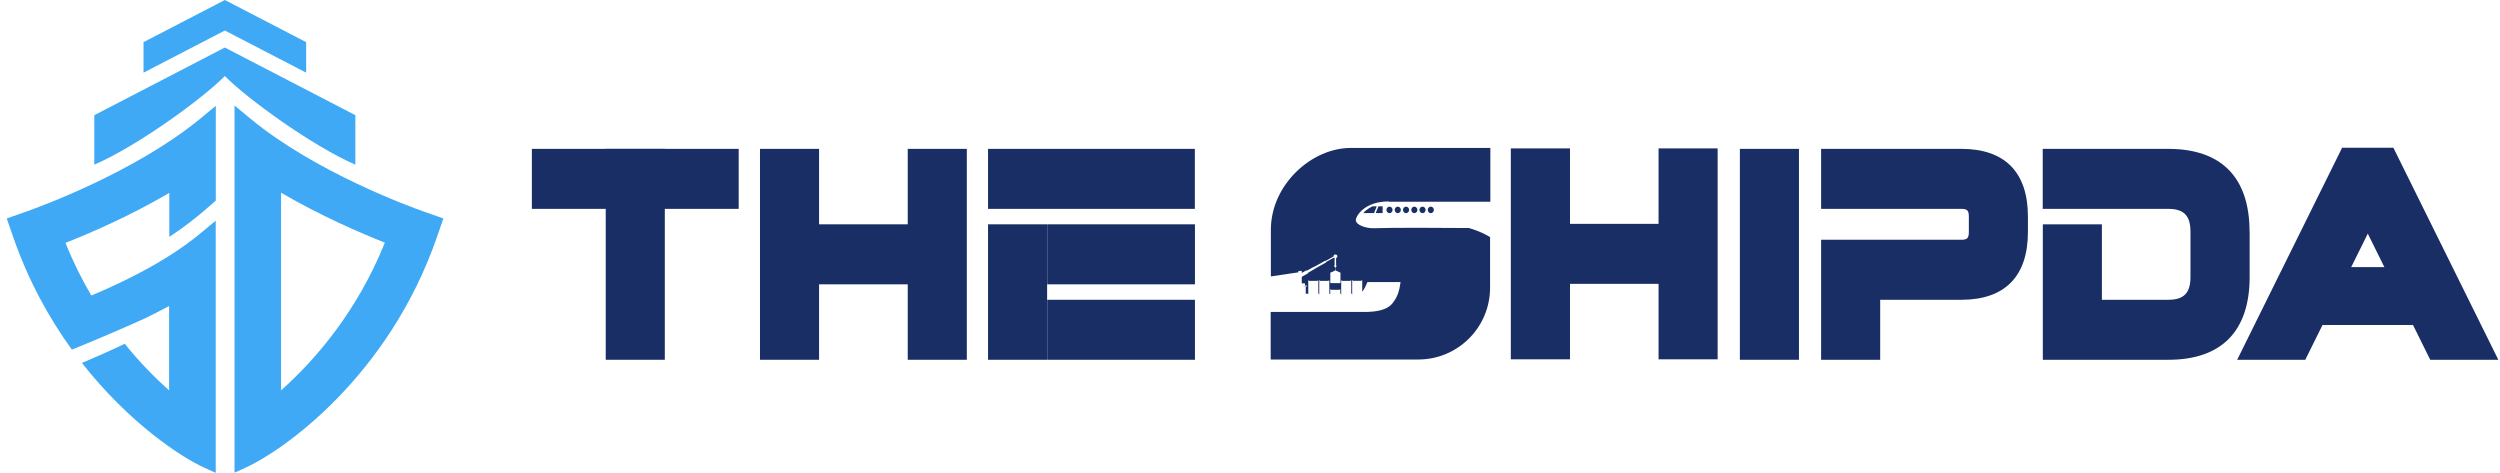
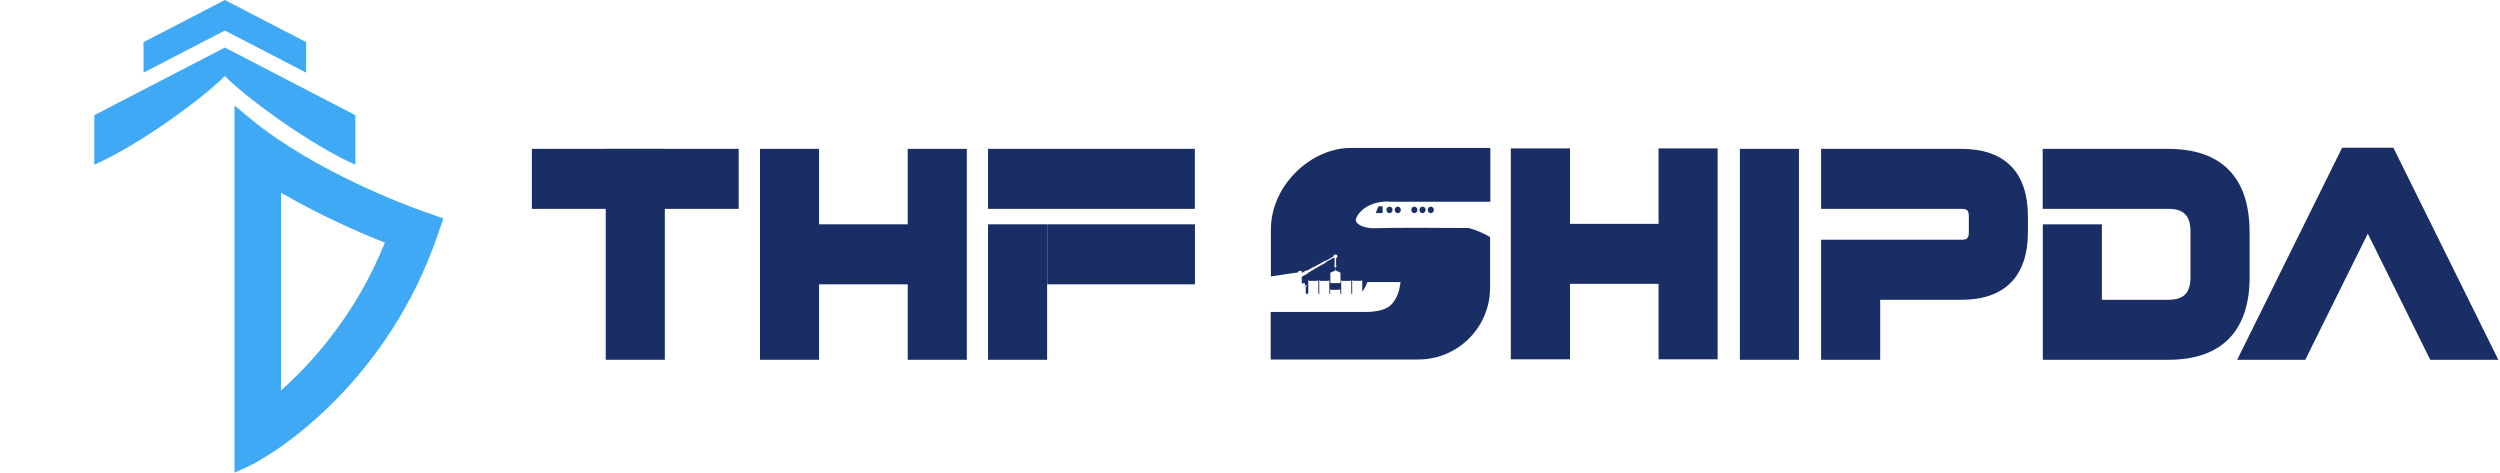
<svg xmlns="http://www.w3.org/2000/svg" width="201" height="38" viewBox="0 0 201 38" fill="none">
  <g clip-path="url(#clip0_452_2860)">
-     <path d="M2.181 16.988L0.543 17.564L1.059 19.052C2.286 22.59 3.961 25.598 5.779 28.111C7.971 27.228 10.604 26.076 11.666 25.59C12.287 25.291 12.93 24.962 13.596 24.603V31.387C12.452 30.37 11.225 29.121 10.028 27.64C8.973 28.148 7.724 28.702 6.587 29.181C10.387 34.02 14.576 36.773 16.476 37.626L17.344 38.015V34.163V22.291V17.743L16.042 18.82C13.259 21.117 9.542 22.845 7.343 23.758C6.58 22.463 5.876 21.057 5.263 19.524C7.215 18.761 10.395 17.392 13.611 15.507V19.045C15.668 17.706 17.351 16.12 17.351 16.12V13.068V8.505L16.05 9.582C10.791 13.883 3.041 16.681 2.181 16.988Z" fill="#3FA9F5" />
    <path d="M34.01 16.988C33.142 16.681 25.393 13.883 20.157 9.56L18.855 8.483V13.046V34.148V38L19.723 37.611C22.685 36.279 31.22 30.355 35.132 19.052L35.648 17.564L34.01 16.988ZM22.595 31.38V15.492C25.812 17.369 28.991 18.738 30.943 19.509C28.759 24.947 25.423 28.874 22.595 31.387V31.38Z" fill="#3FA9F5" />
    <path d="M18.077 3.822L7.582 9.261V13.24C11.053 11.744 16.356 7.877 18.077 6.111C19.797 7.877 25.101 11.737 28.572 13.24V9.261L18.077 3.822Z" fill="#3FA9F5" />
    <path d="M11.539 5.842L18.077 2.454L24.615 5.842V3.389L18.077 0L11.539 3.389V5.842Z" fill="#3FA9F5" />
    <path d="M133.348 17.998H126.227V11.931H121.47V28.889H126.227V22.822H133.348V28.889H138.098V11.931H133.348V17.998Z" fill="#1A2E66" />
    <path d="M144.636 11.969H139.886V28.926H144.636V11.969Z" fill="#1A2E66" />
    <path d="M72.982 18.035H65.853V11.969H61.103V28.926H65.853V22.86H72.982V28.926H77.732V11.969H72.982V18.035Z" fill="#1A2E66" />
    <path d="M157.704 11.969H146.417V16.793H157.704C158.168 16.793 158.295 16.935 158.295 17.414V18.656C158.295 19.135 158.161 19.277 157.704 19.277H146.417V28.926H151.167V24.102H157.697C161.19 24.102 163.045 22.216 163.045 18.656V17.414C163.045 13.854 161.198 11.969 157.697 11.969H157.704Z" fill="#1A2E66" />
    <path d="M53.451 11.969H48.701V28.926H53.451V11.969Z" fill="#1A2E66" />
    <path d="M59.391 11.969H42.762V16.793H59.391V11.969Z" fill="#1A2E66" />
    <path d="M84.188 18.035H79.438V28.926H84.188V18.035Z" fill="#1A2E66" />
    <path d="M96.066 11.969H79.438V16.793H96.066V11.969Z" fill="#1A2E66" />
-     <path d="M96.074 24.102H84.195V28.926H96.074V24.102Z" fill="#1A2E66" />
    <path d="M96.074 18.035H84.195V22.86H96.074V18.035Z" fill="#1A2E66" />
    <path d="M180.864 18.626C180.864 14.272 178.605 11.969 174.333 11.969H164.235V16.793H174.333C175.583 16.793 176.114 17.339 176.114 18.626V22.269C176.114 23.555 175.583 24.102 174.333 24.102H168.992V18.035H164.242V28.926H174.341C178.612 28.926 180.871 26.622 180.871 22.269V18.626H180.864Z" fill="#1A2E66" />
    <path d="M188.306 11.879L179.869 28.926H185.344L190.371 18.783L195.39 28.926H200.866L192.428 11.879H188.306Z" fill="#1A2E66" />
-     <path d="M196.46 21.476H185.516V26.129H196.46V21.476Z" fill="#1A2E66" />
    <path d="M111.962 16.876C111.962 17.018 111.85 17.137 111.716 17.137C111.581 17.137 111.469 17.018 111.469 16.876C111.469 16.733 111.581 16.614 111.716 16.614C111.85 16.614 111.962 16.733 111.962 16.876Z" fill="#1A2E66" />
    <path d="M112.628 16.876C112.628 17.018 112.516 17.137 112.381 17.137C112.246 17.137 112.134 17.018 112.134 16.876C112.134 16.733 112.246 16.614 112.381 16.614C112.516 16.614 112.628 16.733 112.628 16.876Z" fill="#1A2E66" />
-     <path d="M113.293 16.876C113.293 17.018 113.181 17.137 113.047 17.137C112.912 17.137 112.8 17.018 112.8 16.876C112.8 16.733 112.912 16.614 113.047 16.614C113.181 16.614 113.293 16.733 113.293 16.876Z" fill="#1A2E66" />
    <path d="M113.96 16.876C113.96 17.018 113.847 17.137 113.713 17.137C113.578 17.137 113.466 17.018 113.466 16.876C113.466 16.733 113.578 16.614 113.713 16.614C113.847 16.614 113.96 16.733 113.96 16.876Z" fill="#1A2E66" />
    <path d="M114.618 16.876C114.618 17.018 114.506 17.137 114.371 17.137C114.236 17.137 114.124 17.018 114.124 16.876C114.124 16.733 114.236 16.614 114.371 16.614C114.506 16.614 114.618 16.733 114.618 16.876Z" fill="#1A2E66" />
    <path d="M115.284 16.876C115.284 17.018 115.172 17.137 115.037 17.137C114.902 17.137 114.79 17.018 114.79 16.876C114.79 16.733 114.902 16.614 115.037 16.614C115.172 16.614 115.284 16.733 115.284 16.876Z" fill="#1A2E66" />
    <path d="M111.162 17.13V16.591H110.825L110.608 17.13H111.162Z" fill="#1A2E66" />
-     <path d="M110.474 17.13L110.69 16.591H110.354C110.354 16.591 109.868 16.801 109.613 17.13H110.474Z" fill="#1A2E66" />
    <path d="M111.671 16.217H119.824V11.894H108.611C105.417 11.894 102.178 14.878 102.178 18.469V22.224L104.392 21.895V21.783H104.662V21.947L105.043 21.73L105.065 21.768L105.634 21.454V21.468L106.554 20.96L106.569 20.982L107.212 20.623V20.608C107.212 20.526 107.28 20.459 107.369 20.459C107.459 20.459 107.526 20.526 107.526 20.608C107.526 20.676 107.482 20.728 107.422 20.75V21.349V21.319C107.422 21.319 107.444 21.326 107.444 21.341V21.446C107.444 21.446 107.437 21.468 107.422 21.468H107.377V21.491C107.377 21.491 107.384 21.491 107.392 21.498C107.392 21.498 107.399 21.513 107.399 21.521C107.399 21.528 107.399 21.536 107.392 21.543C107.392 21.543 107.384 21.543 107.377 21.551V21.738H107.369L107.751 21.917H107.773V22.763H106.958V21.917H106.98L107.362 21.738H107.354V21.551C107.354 21.551 107.347 21.551 107.339 21.543C107.339 21.543 107.332 21.528 107.332 21.521H107.354H107.369C107.369 21.521 107.369 21.521 107.369 21.513C107.369 21.506 107.369 21.506 107.369 21.506C107.369 21.506 107.369 21.506 107.354 21.506H107.347V21.468H107.302C107.302 21.468 107.28 21.461 107.28 21.446V21.341C107.28 21.341 107.287 21.319 107.302 21.319V20.75C107.302 20.75 107.257 20.728 107.242 20.713L106.644 21.05L106.614 21.072L106.547 21.11L106.621 21.079V21.095L105.761 21.581L105.731 21.596L105.664 21.633L105.739 21.603L105.2 21.91L105.17 21.925L105.103 21.962L105.178 21.932L105.193 21.955L104.662 22.254V22.778H104.916V22.957H105.073V23.039H104.714L104.983 23.062V23.615H105.17L105.185 23.728V22.538H105.237V22.583H105.941V22.538H105.993V23.256V23.615H106.053L106.068 23.728V23.256V22.538H106.12V22.583H106.823V22.538H106.876V23.256V23.615H106.936L106.95 23.728V23.256H107.003V23.301H107.706V23.256H107.758V23.615H107.818L107.833 23.728V23.384V22.538H107.886V22.583H108.589V22.538H108.641V23.384V23.615H108.701L108.716 23.728V23.294V22.576V22.531H108.768V22.576H109.471V22.531H109.524V23.451C109.711 23.256 109.815 22.927 109.943 22.68H112.606C112.508 23.376 112.374 23.862 111.962 24.378C111.484 24.977 110.526 25.081 109.688 25.081H102.163V28.904H114.027C117.221 28.904 119.802 26.316 119.802 23.129V19.067C119.562 18.91 119.009 18.596 118.096 18.334C115.845 18.312 111.985 18.297 110.466 18.349C109.868 18.372 109.008 18.102 109.008 17.698C109.008 17.384 109.681 16.195 111.656 16.195L111.671 16.217Z" fill="#1A2E66" />
  </g>
  <defs>
    <clipPath id="clip0_452_2860">
      <rect width="200.323" height="38" fill="white" transform="translate(0.543)" />
    </clipPath>
  </defs>
</svg>